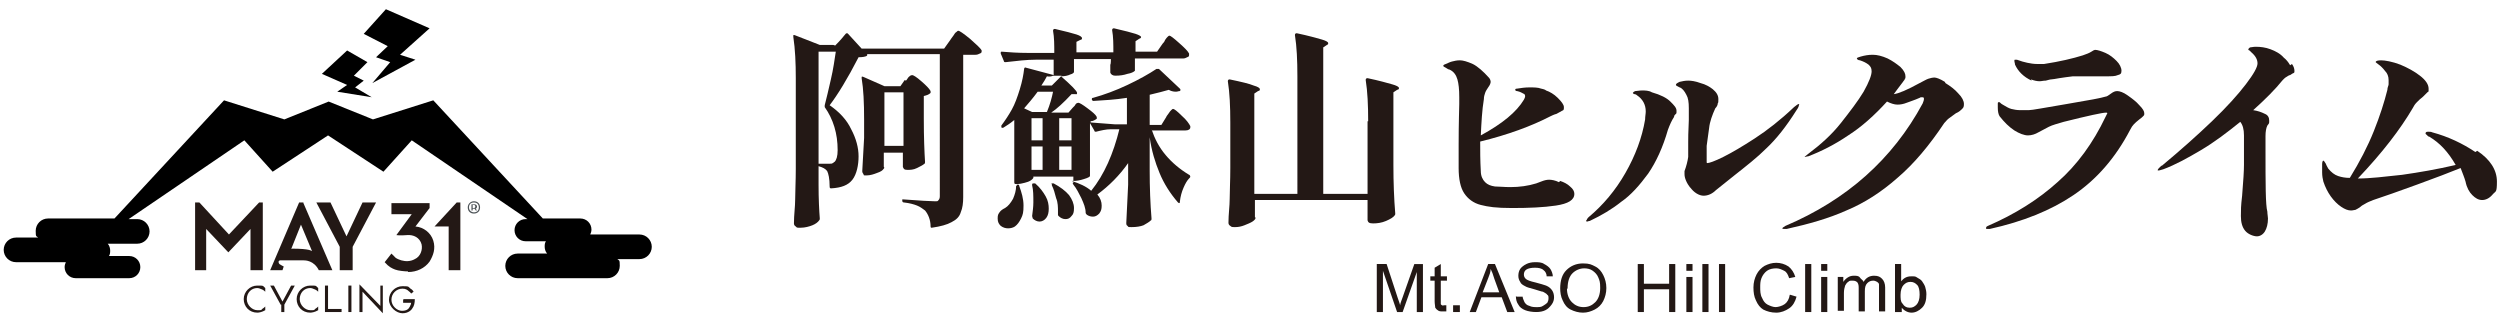
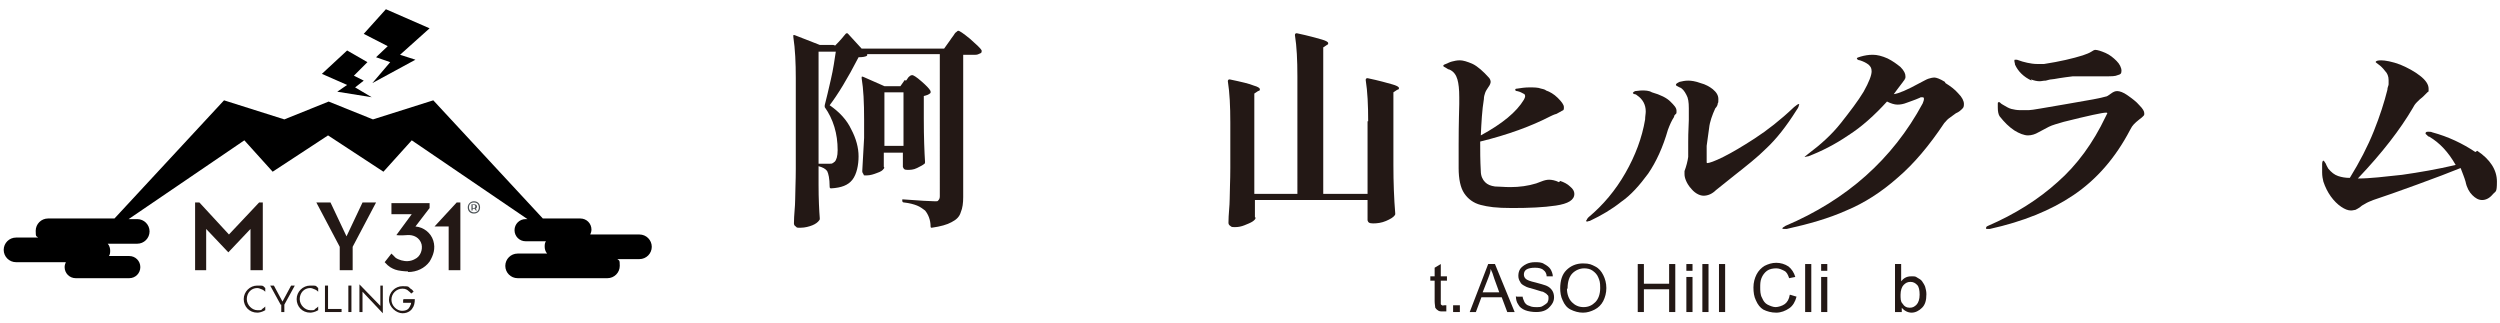
<svg xmlns="http://www.w3.org/2000/svg" id="_レイヤー_1" data-name="レイヤー_1" version="1.1" viewBox="0 0 406.2 52.4">
  <defs>
    <style>
      .st0 {
        fill: #4c5256;
      }

      .st1 {
        fill: #231815;
      }
    </style>
  </defs>
  <g>
    <path class="st1" d="M43.1,47.4c-.1-.1-.3-.3-.6-.4-.2-.1-.5-.2-.7-.2-1,0-1.7.8-1.7,1.8s.9,1.8,1.7,1.8.6,0,.8-.2c.2-.1.4-.3.5-.4v.6c-.5.3-1,.4-1.3.4-1.3,0-2.2-1-2.2-2.2s1-2.2,2.2-2.2.8,0,1.3.4v.6Z" />
    <path class="st1" d="M45.6,49.5l-1.7-3.1h.6l1.4,2.6,1.4-2.6h.6l-1.7,3.1v1.2h-.5v-1.2Z" />
    <path class="st1" d="M51.7,47.4c-.1-.1-.3-.3-.6-.4-.2-.1-.5-.2-.7-.2-1,0-1.7.8-1.7,1.8s.9,1.8,1.7,1.8.6,0,.8-.2c.2-.1.4-.3.5-.4v.6c-.5.3-1,.4-1.3.4-1.3,0-2.2-1-2.2-2.2s1-2.2,2.2-2.2.8,0,1.3.4v.6Z" />
    <path class="st1" d="M53.3,46.4v3.8h2.2v.5h-2.7v-4.3h.5Z" />
    <path class="st1" d="M57.1,46.4v4.3h-.5v-4.3h.5Z" />
    <polyline class="st1" points="62.2 50.9 58.9 47.4 58.9 50.7 58.4 50.7 58.4 46.2 61.8 49.7 61.8 46.4 62.2 46.4 62.2 50.9" />
    <path class="st1" d="M65.6,48.6h1.8c0,.6-.1,1.1-.4,1.5-.1.2-.6.8-1.6.8s-2.2-1-2.2-2.2,1-2.2,2.2-2.2.9.1,1.3.4c.2.1.4.3.5.5l-.4.3c-.1-.2-.3-.3-.4-.4-.2-.2-.5-.4-1-.4-1,0-1.8.8-1.8,1.8s.9,1.8,1.7,1.8,1.1-.3,1.3-.7c0-.1.2-.3.2-.6h-1.3v-.5Z" />
    <g>
      <path class="st1" d="M31.8,32.9h.6l4.8,5.2,4.9-5.2h.6v11h-2v-6.7l-3.6,3.8-3.6-3.8v6.7h-1.8v-11Z" />
-       <path class="st1" d="M49.3,32.9h-.7l-4.7,11h2l.2-.6s-.6-.3-.7-.4-.3-.5.1-.6h3.8c.3,0,1.7,0,2.5,1.6h2.2s-4.7-10.9-4.7-10.9ZM47.3,40.5l1.6-4,1.8,4.3c-.1,0-.2-.4-3.3-.4Z" />
      <path class="st1" d="M55.2,40.1l-3.8-7.2h2.3l2.6,5.5,2.6-5.5h2.2l-3.8,7.2v3.8h-2.1v-3.8Z" />
      <path class="st1" d="M66.3,44.1c-.5,0-1.6-.1-2.1-.3s-1-.4-1.7-1.2c0,0,1.1-1.4,1.1-1.4,0,0,.6.6.7.7.3.2.6.3.9.4.7.2,1.5.2,2.2-.2.9-.4,1.3-1.5,1.1-2.4-.3-1.1-1.3-1.6-2.4-1.5s-1.7,0-1.7,0l2.5-3.4h-3.3v-1.8h6.2v.8s-2.3,3-2.3,3c1.3.1,2.5,1,2.9,2.3s0,2.4-.6,3.4c-.8,1.1-2.1,1.7-3.5,1.7Z" />
      <path class="st1" d="M72.9,36.8h-2.3s3.6-3.9,3.6-3.9h.6v11h-1.9v-7.1Z" />
    </g>
    <g>
      <polygon points="61.1 9.3 63.4 10.1 60.5 13.5 67.5 9.7 65 8.9 69.8 4.6 62.7 1.5 59.1 5.5 63 7.5 61.1 9.3" />
      <polygon points="54.8 14.9 60.4 15.8 57.7 14.2 59.1 13.1 57.5 12.3 59.7 10.1 56.4 8.2 52.3 12 56.4 13.8 54.8 14.9" />
      <path d="M104,38.1h-8.1c.1-.2.2-.5.2-.8,0-1-.8-1.8-1.8-1.8h-6.1l-17.8-19.2-9.8,3.1-7.2-2.9-7.2,2.9-9.8-3.1-17.8,19.2H7.8c-1.1,0-2,.9-2,2s.1.8.4,1.1h-3.6c-1.1,0-2,.9-2,2s.9,2,2,2h8.1c-.1.2-.2.5-.2.8h0c0,1,.8,1.8,1.8,1.8h8.7c1,0,1.8-.8,1.8-1.8h0c0-1-.8-1.8-1.8-1.8h-3.3c.2-.3.2-.6.2-.9s-.1-.8-.4-1.1h4.8c1.1,0,2-.9,2-2s-.9-2-2-2h-1.4l18.8-12.8,4.6,5.1,9-5.9,9,5.9,4.6-5.1,18.8,12.8h-.3c-1,0-1.8.8-1.8,1.8s.8,1.8,1.8,1.8h3.3c-.2.3-.2.6-.2.9s.1.8.4,1.1h-4.8c-1.1,0-2,.9-2,2s.9,2,2,2h14.6c1.1,0,2-.9,2-2s-.1-.8-.4-1.1h3.6c1.1,0,2-.9,2-2s-.9-2-2-2Z" />
    </g>
    <g>
      <path class="st0" d="M77,34.5c-.4,0-.8-.3-.8-.8s.3-.8.8-.8.8.3.8.8-.3.8-.8.8ZM77,32.7c-.5,0-1,.4-1,1s.4,1,1,1,1-.4,1-1-.4-1-1-1Z" />
      <path class="st0" d="M77,33.8h-.2v-.5h.2c.3,0,.3.5,0,.5ZM77,33.2h-.4v1h.2v-.3h.3l.2.3h.2l-.2-.3c.3-.1.3-.7-.2-.7Z" />
    </g>
  </g>
  <g>
    <g>
      <path class="st1" d="M135.7,7.4c.8-.8,1.3-1.4,1.7-1.9,0,0,.1-.1.2-.1s.1,0,.2.1l2.2,2.4h13.4l1-1.4c.1-.2.3-.4.5-.7.2-.3.3-.5.5-.6.1-.1.2-.2.3-.2.2,0,.8.4,1.9,1.3,1,.9,1.7,1.5,1.9,1.9h0c0,.3,0,.4-.3.5-.2.1-.4.2-.7.2h-2v23.1c0,1-.1,1.8-.4,2.5-.2.7-.7,1.2-1.5,1.6-.7.4-1.8.7-3.2.9h0c-.1,0-.2,0-.2-.2,0-1.1-.4-2-.9-2.6-.4-.3-.8-.6-1.3-.8-.5-.2-1.2-.4-2.1-.5-.2,0-.3-.1-.3-.3s0-.1,0-.2c0,0,.1,0,.2,0,2.7.2,4.3.3,5,.3s.5,0,.7-.2c.1-.1.2-.3.2-.6V8.8h-11.8s0,0,0,.2c0,0,0,0-.1.1-.2.1-.6.2-1.3.2-1.8,3.5-3.4,6.1-4.7,7.8,1.6,1.1,2.8,2.4,3.5,3.9.8,1.5,1.2,3,1.2,4.4s-.3,2.9-1,3.8c-.7.9-1.8,1.3-3.4,1.4-.2,0-.3,0-.3-.3,0-1.3-.2-2.1-.4-2.5-.3-.4-.7-.6-1.4-.8v3c0,2.4.1,4.2.2,5.5,0,.1,0,.2-.1.3-.2.3-.6.6-1.1.8s-1.2.4-1.9.4-.6,0-.8-.2c-.2-.1-.3-.3-.3-.5,0-1.4.2-2.7.2-3.9,0-1.3.1-2.9.1-5v-14.7c0-2.5-.1-4.7-.4-6.7h0c0-.2,0-.2,0-.3,0,0,.1,0,.2,0l4.1,1.6h2.2ZM133,8.4v18.2h1.8c.2,0,.4,0,.5-.1.1,0,.2-.2.3-.2.3-.3.5-.9.5-1.9,0-2.7-.7-5-2.1-7,0-.1,0-.3,0-.3.3-1.1.6-2.5,1-4.2.4-1.7.6-3.2.8-4.5h-2.8ZM147.2,13.1c0,0,.2-.2.3-.4.1-.2.3-.3.4-.4,0,0,.2-.1.3-.1.2,0,.7.3,1.5,1,.8.7,1.3,1.2,1.5,1.6,0,0,0,.2,0,.3-.3.3-.7.4-1.1.5v3.7c0,3.1.1,5.4.2,7,0,.1,0,.3-.1.3-.2.2-.6.4-1.2.7s-1.1.3-1.6.3-.6-.2-.7-.5c0-.1,0-.3,0-.3,0-.1,0-.2,0-.4s0-.3,0-.6v-1h-3.1v2.3c.1.1.1.2,0,.3-.2.3-.5.5-1.1.7-.5.2-1.1.4-1.7.4s-.4,0-.5-.2c-.1-.1-.2-.3-.2-.5.1-1.8.2-3.6.3-5.4v-3c0-2.7-.1-4.9-.4-6.7h0c0-.3,0-.3.3-.2l3.4,1.5h2.6l.7-1ZM146.8,23.7v-8.7h-3.1v8.7h3.1Z" />
-       <path class="st1" d="M165.2,30.2c0,0,0-.1,0-.2,0,0,0,0,.1,0,.2,0,.3,0,.3.2.4,1.1.7,2.1.7,3.2s-.1,1.5-.4,2.1c-.3.6-.6,1-1,1.3-.3.2-.7.3-1.1.3s-.8-.1-1.2-.4c-.3-.3-.5-.6-.5-1.2s.1-.7.3-1c.2-.3.5-.5.9-.7.5-.3.9-.8,1.3-1.5.3-.7.5-1.4.5-2.1h0ZM187.1,21c.5,1.5,1.2,2.9,2.3,4.2,1,1.2,2.3,2.3,3.8,3.2.1,0,.2.2.2.3,0,.1-.1.2-.2.3-.3.3-.6.8-.9,1.5-.3.7-.5,1.4-.6,2.3,0,.1,0,.2-.1.2,0,0-.1,0-.2-.1-1.3-1.5-2.3-3.1-3-4.8-.7-1.7-1.3-3.6-1.6-5.8v5.3c0,2.9.1,5.5.3,7.9,0,.1,0,.3-.1.3-.3.3-.7.5-1.2.8-.5.2-1.2.3-1.9.3s-.5,0-.7-.2c-.2-.1-.2-.3-.2-.5.1-2.1.2-4.1.3-6.2v-3.5c-1.4,2-3.1,3.7-5,5.1.5.6.7,1.2.7,1.8s-.1.9-.4,1.3c-.3.3-.6.5-1,.5s-.7-.1-1-.3c0,0-.2-.2-.2-.3,0-.8-.3-1.5-.7-2.4-.4-.8-.8-1.6-1.3-2.2,0,0-.1-.2-.1-.2,0,0,0,0,0-.1h.1c0,0,0,0,0,0v-1h-6.5v.2c0,0-.1.2-.4.4-.3.2-.6.3-1,.4-.4.1-.8.2-1.2.2h-.2c-.2,0-.3,0-.3-.3v-10.1c-.6.5-1.2.9-1.7,1.2-.1.1-.3.1-.4,0,0,0,0-.2,0-.3.6-.8,1.2-1.7,1.7-2.6.5-.9.9-2,1.3-3.3.4-1.3.6-2.4.7-3.3,0-.2.2-.3.3-.2l4.5,1.2v-2.5h-2.9c-1.5,0-3.1.2-4.9.4h-.1c0,0-.2,0-.2-.2l-.5-1.2h0c0-.3,0-.3.2-.3,1.2.1,2.6.2,4.2.2h4.3c0-1.3,0-2.5-.2-3.6,0-.2.1-.3.3-.3,1.7.4,2.9.7,3.5.9.6.2.9.4.9.6s0,.2-.3.3l-.6.3v1.7h6c0-1.3,0-2.5-.2-3.6,0-.2.1-.3.3-.3,1.7.4,2.9.7,3.5.9.6.2.9.4.9.5s0,.2-.3.3l-.6.4v1.7h3.5l.9-1.3c.1-.1.3-.3.4-.6.2-.3.3-.4.4-.5.1-.1.2-.2.3-.2.2,0,.7.4,1.6,1.2.9.8,1.4,1.3,1.6,1.7,0,0,0,.1,0,.2,0,.2,0,.3-.3.4-.2.1-.4.2-.6.2h-7.9v.7c0,.3,0,.4,0,.6s0,.3,0,.3v.2c0,0,0,.1,0,.2-.2.2-.6.4-1.2.5-.6.2-1.2.3-2,.3-.4,0-.7-.2-.8-.5,0-.1,0-.3,0-.3v-1c.1,0,.1-.9.1-.9h-6v2.1c0,.1-.2.3-.6.4-.4.2-.9.3-1.5.3,1.7,1.5,2.6,2.4,2.6,2.7s-.1.2-.3.2h-.6c-1.3,1.4-2.4,2.4-3.3,3h2.8l.7-.8c0,0,.2-.2.3-.3.1-.2.2-.3.3-.4,0,0,.2-.1.3-.1.2,0,.7.3,1.5.9.8.6,1.3,1,1.5,1.4,0,0,0,.2,0,.3-.3.2-.6.4-1,.4v.2c1.1.1,2.4.2,3.9.3h2v-4.3c-1.9.3-3.7.4-5.4.5-.1,0-.2,0-.3-.2h0c0-.2,0-.3.2-.3,1.8-.5,3.7-1.2,5.6-2.1,1.9-.9,3.5-1.8,4.7-2.6.1,0,.3,0,.4,0l3.4,3.2c0,0,.1.1.1.2s0,.1-.1.2c-.2,0-.4.1-.6.1s-.7,0-1.2-.3c-.7.2-1.8.5-3.1.8v4.9h1.9l.8-1.3c0-.1.2-.3.4-.6.1-.2.3-.4.4-.5.1-.1.2-.2.3-.2.2,0,.7.4,1.4,1.1.8.7,1.2,1.3,1.4,1.7,0,0,0,.1,0,.2,0,.3-.3.5-.8.5h-5.4ZM167.7,18.2h2.4c.5-1.2.8-2.3,1-3.3h-2.5c-.8,1.1-1.6,2-2.2,2.7l1.3.6ZM167.6,22.8h1.8v-3.6h-1.8v3.6ZM167.6,27.6h1.8v-3.8h-1.8v3.8ZM167.8,29.8c.1,0,.3,0,.4,0,.8.7,1.3,1.4,1.7,2.1.4.7.5,1.4.5,2s-.1,1.1-.4,1.5c-.3.4-.7.6-1.1.6s-.8-.2-1.1-.5c0-.1-.1-.3-.1-.4.1-.8.2-1.5.2-2.2,0-1.1,0-2-.2-2.8,0-.2,0-.3.2-.3ZM169.2,13.9h1.7l1.6-1.6c-.2,0-.5,0-.8,0h-.6c-.2.1-.6.2-1,.1-.2.4-.5.9-.9,1.5ZM170.8,29.9c0,0,0,0,.1-.1.1,0,.2,0,.3,0,1.1.6,1.9,1.2,2.5,1.9.5.7.8,1.4.8,2.1s-.1,1-.4,1.3c-.3.4-.6.5-1,.5s-.8-.2-1.1-.5c0,0-.1-.1-.1-.2v-.5c0-.7,0-1.5-.3-2.2-.2-.8-.4-1.5-.7-2.1,0,0,0-.2,0-.2ZM172.1,22.8h2v-3.6h-2v3.6ZM172.1,27.6h2v-3.8h-2v3.8ZM182,21h-1.5c-.8,0-1.6.2-2.4.4h-.1c0,0-.2,0-.2-.2l-.7-1.2v8.6c0,.1-.3.3-1,.5-.6.2-1.2.3-1.7.3h-.3c1.3.4,2.4.9,3.2,1.6,2.1-2.6,3.6-6,4.6-10.1Z" />
      <path class="st1" d="M222.3,19.7c0-2.6-.1-4.8-.4-6.7,0-.2.1-.3.3-.3,1.9.4,3.3.8,4,1,.7.2,1.1.4,1.1.6s0,.2-.3.3l-.6.4v11.8c0,2.8.1,5.5.3,7.9,0,.1,0,.2-.1.3-.2.3-.7.6-1.4.9-.7.3-1.4.4-2.1.4s-.8-.2-.9-.5c0-.1,0-.3,0-.3,0-.4,0-.7,0-.9v-.8c0,0,0-1.3,0-1.3h-18.3v2.8c.1,0,.1.1.1.1,0,.2-.2.4-.5.6s-.8.4-1.3.6-1,.3-1.5.3-.6,0-.8-.2c-.2-.1-.3-.3-.3-.5,0-1.4.2-2.7.2-3.9,0-1.3.1-2.9.1-5v-7.4c0-2.6-.1-4.8-.4-6.7,0-.2.1-.3.3-.3,1.9.4,3.2.7,3.9,1,.7.2,1,.4,1,.6s0,.2-.3.3l-.6.4v16.3h7V12.4c0-2.6-.1-4.8-.4-6.7,0-.2.1-.3.3-.3,1.9.4,3.3.8,4,1,.7.2,1.1.4,1.1.6s0,.2-.2.3l-.6.4v23.8h7.2v-11.8Z" />
      <path class="st1" d="M253.5,29.4c.6.2,1.2.5,1.6.9.5.4.7.8.7,1.2,0,1-1,1.6-3,1.9-2,.3-4.4.4-7.1.4s-3.9-.2-5.1-.5c-1.2-.3-2.1-1-2.7-1.9-.6-.9-.9-2.3-.9-4.1s0-1.8,0-3.7c0-3.8.1-6.1.1-6.7v-1.1c0-1.3-.1-2.2-.3-2.9s-.6-1.3-1.3-1.6c-.2,0-.4-.2-.6-.3s-.4-.2-.4-.3.1-.2.4-.3.6-.3,1-.4c.4-.1.8-.2,1.3-.2s1.2.2,2.1.6c.8.4,1.7,1.2,2.6,2.2.2.2.3.5.3.7s-.1.5-.4.9c-.2.3-.4.6-.5.9s-.2.6-.2,1c-.3,1.8-.4,3.8-.5,5.9,3.5-1.9,5.8-3.8,7-5.8.1-.2.2-.4.2-.5,0-.2,0-.4-.3-.5-.2-.1-.5-.3-1-.4-.2,0-.3-.1-.3-.2s0-.2.3-.2c.6-.1,1.3-.2,2-.2s1.4,0,1.9.2c.5.1.7.2.8.3.6.2,1.3.6,1.9,1.2s1,1.1,1,1.5,0,.5-.3.6c-.2.1-.5.3-.9.5-.4.1-.8.3-1,.4-3.1,1.6-6.9,3-11.4,4.1h0c0,1.5,0,3.1.1,4.8,0,.8.3,1.4.7,1.8.4.4.9.6,1.6.7.6,0,1.5.1,2.5.1,1.5,0,2.9-.2,4.2-.6.5-.2.8-.3.8-.3.5-.2.9-.3,1.3-.3s1,.1,1.6.4Z" />
      <path class="st1" d="M257.8,35.8c0-.1.1-.3.3-.5,2.4-2,4.4-4.4,6-7.2,1.6-2.8,2.7-5.7,3.2-8.7,0-.5.1-.9.1-1.3,0-1.1-.5-2-1.4-2.6,0,0-.2-.2-.4-.2-.2,0-.3-.2-.3-.2,0,0,.1-.2.4-.3.3,0,.6-.1,1.1-.1s1.1,0,1.6.3c1.4.4,2.4.9,3,1.5s1,1,1,1.5,0,.4-.2.6-.2.3-.2.4c-.4.6-.7,1.3-1,2.1-.8,2.8-1.9,5.2-3.2,7.1-1.4,1.9-2.8,3.5-4.4,4.6-1.5,1.2-3.2,2.2-5.1,3.1-.2,0-.3.1-.4.1-.1,0-.2,0-.2-.2ZM274.7,30.6c-.7-.9-1-1.7-1-2.3s0-.3,0-.5c.3-.8.5-1.6.6-2.3,0-.2,0-.6,0-1.2v-1.2c0-.4,0-1.7.1-3.6,0-1,0-1.6,0-1.9,0-1-.1-1.7-.4-2.2-.3-.6-.7-1.1-1.1-1.2-.4-.2-.6-.3-.6-.4,0-.2.2-.3.6-.5.4-.1.9-.2,1.4-.2s1.2.1,2,.4c.8.2,1.5.6,2,1,.6.5.9,1,.9,1.6s0,.5-.1.7c0,.3-.2.6-.4.8-.5,1.1-.9,2.2-1,3.2-.2,1.3-.3,2.3-.4,2.9,0,.6,0,1.4,0,2.2s0,.3,0,.4,0,.2.1.2c.3,0,1.2-.3,2.6-1,1.4-.7,3.1-1.7,5.1-3,2-1.3,4.2-3,6.4-5.1.4-.3.6-.5.8-.5s0,0,0,.1c0,.2-.1.5-.4.9-1.7,2.7-3.3,4.7-4.9,6.2-1.5,1.5-3.3,2.9-5.2,4.4-1.4,1.1-2.4,1.9-3,2.4-.6.6-1.3.9-2,.9s-1.6-.5-2.2-1.4Z" />
      <path class="st1" d="M316.1,13.5c.8.5,1.5,1,2.1,1.7.6.6.9,1.2.9,1.7s-.1.6-.3.8c-.2.2-.5.5-1,.7-.4.3-.8.6-1.1.8-.3.2-.5.5-.8.8-2.4,3.6-4.9,6.6-7.6,8.9-2.6,2.3-5.4,4.1-8.3,5.3-2.9,1.3-6.1,2.2-9.7,3h-.4c-.2,0-.3,0-.3-.1s.2-.2.5-.4c9.9-4.2,17.4-10.8,22.3-19.9.1-.3.2-.5.2-.7s0-.3-.3-.3-.2,0-.4.1c-.9.4-1.6.6-2.1.8s-1,.3-1.5.3-1.1-.2-1.7-.5c-2,2.2-4.1,4.1-6.3,5.5-2.2,1.5-4.4,2.6-6.5,3.4-.2,0-.4.1-.5.1s-.1,0-.1,0c0,0,.2-.2.6-.5,2-1.5,3.8-3.1,5.3-5s2.8-3.6,3.7-5.1c.9-1.6,1.3-2.7,1.3-3.3s-.2-.8-.5-1.1c-.4-.3-.8-.5-1.4-.7-.3,0-.5-.2-.5-.3s.2-.2.6-.3c.7-.2,1.3-.3,2-.3s1.5.2,2.4.6c.8.4,1.5.9,2.1,1.4.6.6.8,1.1.8,1.5s0,.3-.1.4c0,.2-.2.3-.3.5-.7.9-1.2,1.6-1.5,2,.8-.1,2.2-.7,4.2-1.8.6-.3,1.1-.6,1.4-.7s.7-.2,1-.2.9.2,1.7.7Z" />
      <path class="st1" d="M322.7,37c0,0,0-.2.3-.3,4.4-1.9,8.2-4.3,11.3-7.1,3.2-2.8,5.8-6.4,7.8-10.6.2-.4.3-.6.3-.6,0,0,0-.1-.2-.1-.6,0-2.9.5-6.9,1.5-1,.3-1.8.5-2.4.8-.6.3-1.1.6-1.7.9-.5.3-1.1.5-1.7.5s-1.4-.3-2.2-.8c-.9-.6-1.6-1.3-2.4-2.3-.2-.3-.3-.8-.3-1.4s0-.5,0-.7c0-.2.1-.2.2-.2s.1,0,.2.1.2.2.4.3c.5.3,1,.6,1.4.7.4.1.9.2,1.5.2s.6,0,1.3,0c.6,0,2.6-.4,6.2-1,3.6-.6,5.7-1,6.3-1.2.2,0,.5-.2.9-.5.4-.3.7-.4,1-.4.4,0,1,.2,1.7.7.7.5,1.4,1,1.9,1.6.6.6.8,1,.8,1.3s0,.3-.2.5c-.1.1-.3.3-.6.5-.4.3-.7.6-.9.8s-.4.5-.6.9c-2.4,4.6-5.5,8.1-9.2,10.6s-8.2,4.3-13.6,5.5c-.2,0-.4,0-.5,0s-.1,0-.1-.1ZM330.1,13.1c-1.3-.6-2.2-1.5-2.7-2.6,0-.2-.1-.4-.1-.6s0-.2.2-.2.3,0,.5.1.4.1.6.2c0,0,.4.1.8.2.5.1,1,.2,1.7.2s.5,0,1,0c2.6-.4,4.7-.9,6.3-1.4.6-.2,1.1-.4,1.4-.6.3-.2.5-.3.6-.3.4,0,1,.2,1.7.5s1.3.8,1.8,1.3c.5.5.8,1.1.8,1.6s-.2.6-.6.7c-.4.2-1,.2-2,.2h-2.7c-.9,0-1.8,0-2.6,0-.8.1-1.6.2-2.2.3s-1.1.2-1.3.2c-.2,0-.5.1-.9.2-.4,0-.7.1-1,.1-.4,0-.9-.1-1.4-.3Z" />
-       <path class="st1" d="M372.4,10.4c.3.4.4.8.4,1.1s0,.3-.2.4c-.1,0-.3.2-.5.3-.2,0-.4.2-.6.3-.2.1-.4.3-.6.5-1.2,1.5-2.8,3.1-4.8,4.9.7.1,1.3.3,1.9.6.5.2.7.6.7,1.1s0,.4-.3.8c-.2.4-.3,1-.3,1.7v2.1c0,5.7,0,9.1.3,10.2,0,.4.1.8.1,1.1,0,.9-.2,1.6-.5,2.1-.3.5-.8.8-1.3.8s-1.4-.3-1.9-.9c-.5-.6-.7-1.4-.7-2.4s0-1.6.2-3.3c.2-2.4.3-4.1.3-5v-4.8c0-1-.2-1.7-.6-2.2-2.1,1.7-4.2,3.3-6.4,4.6s-4.2,2.4-6.1,3.1c-.4.1-.6.2-.8.2s-.1,0-.1-.1.1-.2.3-.4c.2-.2.3-.3.4-.3,3-2.5,5.7-4.9,8.1-7.2,2.4-2.3,4.2-4.3,5.5-6s1.9-2.8,1.9-3.4-.3-1.2-1-1.8c0,0-.2-.2-.3-.3-.1,0-.2-.1-.2-.2,0,0,.1-.2.3-.3.2,0,.5-.1.9-.1.8,0,1.6.1,2.4.4.8.3,1.6.7,2.2,1.4.4.3.7.7,1,1.2Z" />
      <path class="st1" d="M402.5,24.5c2.1,1.4,3.2,3.1,3.2,5s-.2,1.5-.7,2.1c-.5.6-1.1.9-1.7.9s-1.1-.3-1.6-.8c-.5-.5-.9-1.2-1.1-2.2-.2-.7-.5-1.4-.8-2.2-1.7.7-4.1,1.6-7.1,2.7-3,1.1-5.3,1.9-7.1,2.5-.5.2-1,.4-1.3.6-.4.2-.7.4-.9.6-.3.2-.5.3-.7.4-.2,0-.4.1-.7.1-.5,0-1-.2-1.6-.6-.6-.4-1.2-1-1.7-1.7-.5-.7-.9-1.5-1.2-2.4-.1-.4-.2-.9-.2-1.5s0-.9,0-1.3c0-.4.1-.6.2-.6s.2.2.4.5c.1.3.3.6.4.8.5.6,1,1,1.6,1.2.6.2,1.2.3,1.9.3,1.6-2.6,2.9-5.1,3.9-7.6,1-2.5,1.7-4.7,2.2-6.7,0-.4.2-.7.2-.9,0-.2,0-.5,0-.7,0-.6-.2-1.1-.6-1.5-.3-.4-.7-.8-1-1-.3-.2-.5-.4-.5-.4,0-.2.3-.3.9-.3s1.8.2,3.1.7c1.2.5,2.3,1.1,3.2,1.8s1.4,1.4,1.4,2.1,0,.4-.2.6-.4.4-.7.7c-.4.3-.7.6-1,.9s-.5.6-.7,1c-2,3.4-4.9,7.2-8.9,11.4,2,0,4.4-.3,7.2-.6,2.8-.4,5.7-.9,8.7-1.6-1.2-2.1-2.6-3.6-4.3-4.6-.2,0-.3-.2-.4-.3-.1,0-.2-.2-.2-.2,0-.2.1-.3.4-.3s.5,0,.7.1c2.6.7,4.9,1.8,7,3.2Z" />
    </g>
    <g>
-       <path class="st1" d="M223.7,50.7v-7.8h1.6l1.8,5.5c.2.5.3.9.4,1.2,0-.3.2-.7.4-1.3l1.9-5.4h1.4v7.8h-1v-6.5l-2.3,6.5h-.9l-2.3-6.7v6.7h-1Z" />
      <path class="st1" d="M235,49.8v.8c-.1,0-.4,0-.6,0-.3,0-.6,0-.8-.2-.2-.1-.3-.3-.4-.4,0-.2-.1-.6-.1-1.1v-3.3h-.7v-.7h.7v-1.4l1-.6v2h1v.7h-1v3.3c0,.3,0,.4,0,.5,0,0,0,.1.2.2s.2,0,.3,0,.2,0,.4,0Z" />
      <path class="st1" d="M236.1,50.7v-1.1h1.1v1.1h-1.1Z" />
      <path class="st1" d="M238.8,50.7l3-7.8h1.1l3.2,7.8h-1.2l-.9-2.4h-3.3l-.9,2.4h-1.1ZM241,47.5h2.6l-.8-2.2c-.2-.7-.4-1.2-.6-1.6,0,.5-.2,1-.4,1.5l-.9,2.3Z" />
      <path class="st1" d="M246.4,48.2h1c0,.3.2.6.3.9.2.3.4.5.8.6.4.2.8.2,1.2.2s.7,0,1-.2.5-.3.7-.5c.1-.2.2-.4.2-.7s0-.5-.2-.6c-.1-.2-.4-.3-.7-.5-.2,0-.7-.2-1.4-.4-.7-.2-1.2-.3-1.5-.5-.4-.2-.7-.4-.8-.7-.2-.3-.3-.6-.3-1s.1-.8.3-1.1c.2-.3.6-.6,1-.8.4-.2.9-.3,1.4-.3s1.1,0,1.5.3c.4.2.8.5,1,.8s.4.8.4,1.2h-1c0-.4-.2-.8-.5-1-.3-.3-.8-.4-1.4-.4s-1.1.1-1.4.3-.4.5-.4.8.1.5.3.7c.2.2.7.4,1.6.6.8.2,1.4.4,1.7.5.5.2.8.5,1,.8.2.3.3.7.3,1.1s-.1.8-.4,1.2-.6.7-1,.9c-.4.2-.9.3-1.5.3s-1.3-.1-1.8-.3c-.5-.2-.9-.5-1.1-.9-.3-.4-.4-.9-.4-1.4Z" />
      <path class="st1" d="M253.5,46.9c0-1.3.3-2.3,1-3,.7-.7,1.6-1.1,2.7-1.1s1.4.2,2,.5c.6.3,1,.8,1.3,1.4.3.6.5,1.3.5,2.1s-.2,1.5-.5,2.1-.8,1.1-1.4,1.4c-.6.3-1.2.5-1.9.5s-1.4-.2-2-.5-1-.8-1.3-1.5c-.3-.6-.4-1.3-.4-2ZM254.6,46.9c0,.9.3,1.7.8,2.2.5.5,1.1.8,1.9.8s1.4-.3,1.9-.8.8-1.3.8-2.3-.1-1.2-.3-1.7c-.2-.5-.5-.8-.9-1.1-.4-.3-.9-.4-1.4-.4-.7,0-1.4.3-1.9.8-.5.5-.8,1.3-.8,2.5Z" />
      <path class="st1" d="M266.1,50.7v-7.8h1v3.2h4.1v-3.2h1v7.8h-1v-3.7h-4.1v3.7h-1Z" />
      <path class="st1" d="M274,44v-1.1h1v1.1h-1ZM274,50.7v-5.7h1v5.7h-1Z" />
      <path class="st1" d="M276.6,50.7v-7.8h1v7.8h-1Z" />
      <path class="st1" d="M279.3,50.7v-7.8h1v7.8h-1Z" />
      <path class="st1" d="M290.9,47.9l1,.3c-.2.8-.6,1.5-1.2,1.9-.6.4-1.3.7-2.1.7s-1.5-.2-2.1-.5c-.5-.3-.9-.8-1.2-1.5-.3-.6-.4-1.3-.4-2.1s.2-1.5.5-2.1.8-1.1,1.3-1.4c.6-.3,1.2-.5,1.9-.5s1.4.2,2,.6c.5.4.9,1,1.1,1.7l-1,.2c-.2-.6-.4-1-.8-1.2s-.8-.4-1.3-.4-1.1.1-1.5.4c-.4.3-.7.7-.9,1.2s-.2,1-.2,1.5,0,1.2.3,1.7c.2.5.5.9.9,1.1.4.2.9.4,1.3.4s1.1-.2,1.5-.5c.4-.3.7-.8.8-1.5Z" />
      <path class="st1" d="M293.3,50.7v-7.8h1v7.8h-1Z" />
      <path class="st1" d="M295.9,44v-1.1h1v1.1h-1ZM295.9,50.7v-5.7h1v5.7h-1Z" />
-       <path class="st1" d="M298.6,50.7v-5.7h.9v.8c.2-.3.4-.5.7-.7.3-.2.6-.3,1-.3s.8,0,1,.3.5.4.6.7c.4-.7,1-1,1.7-1s1,.2,1.3.5c.3.3.5.8.5,1.4v3.9h-1v-3.6c0-.4,0-.7,0-.8,0-.2-.2-.3-.3-.4-.2-.1-.4-.2-.6-.2-.4,0-.7.1-1,.4-.3.3-.4.7-.4,1.3v3.3h-1v-3.7c0-.4,0-.7-.2-1-.2-.2-.4-.3-.8-.3s-.5,0-.7.2c-.2.1-.4.4-.5.6-.1.3-.2.7-.2,1.2v2.9h-1Z" />
      <path class="st1" d="M308.8,50.7h-.9v-7.8h1v2.8c.4-.5.9-.8,1.6-.8s.7,0,1,.2.6.3.8.6c.2.3.4.6.5.9.1.4.2.7.2,1.2,0,1-.2,1.7-.7,2.2-.5.5-1.1.8-1.7.8s-1.2-.3-1.6-.8v.7ZM308.8,47.8c0,.7,0,1.2.3,1.5.3.5.7.7,1.2.7s.8-.2,1.1-.5.5-.9.5-1.6-.1-1.3-.4-1.6-.6-.5-1.1-.5-.8.2-1.1.5-.5.9-.5,1.6Z" />
    </g>
  </g>
</svg>